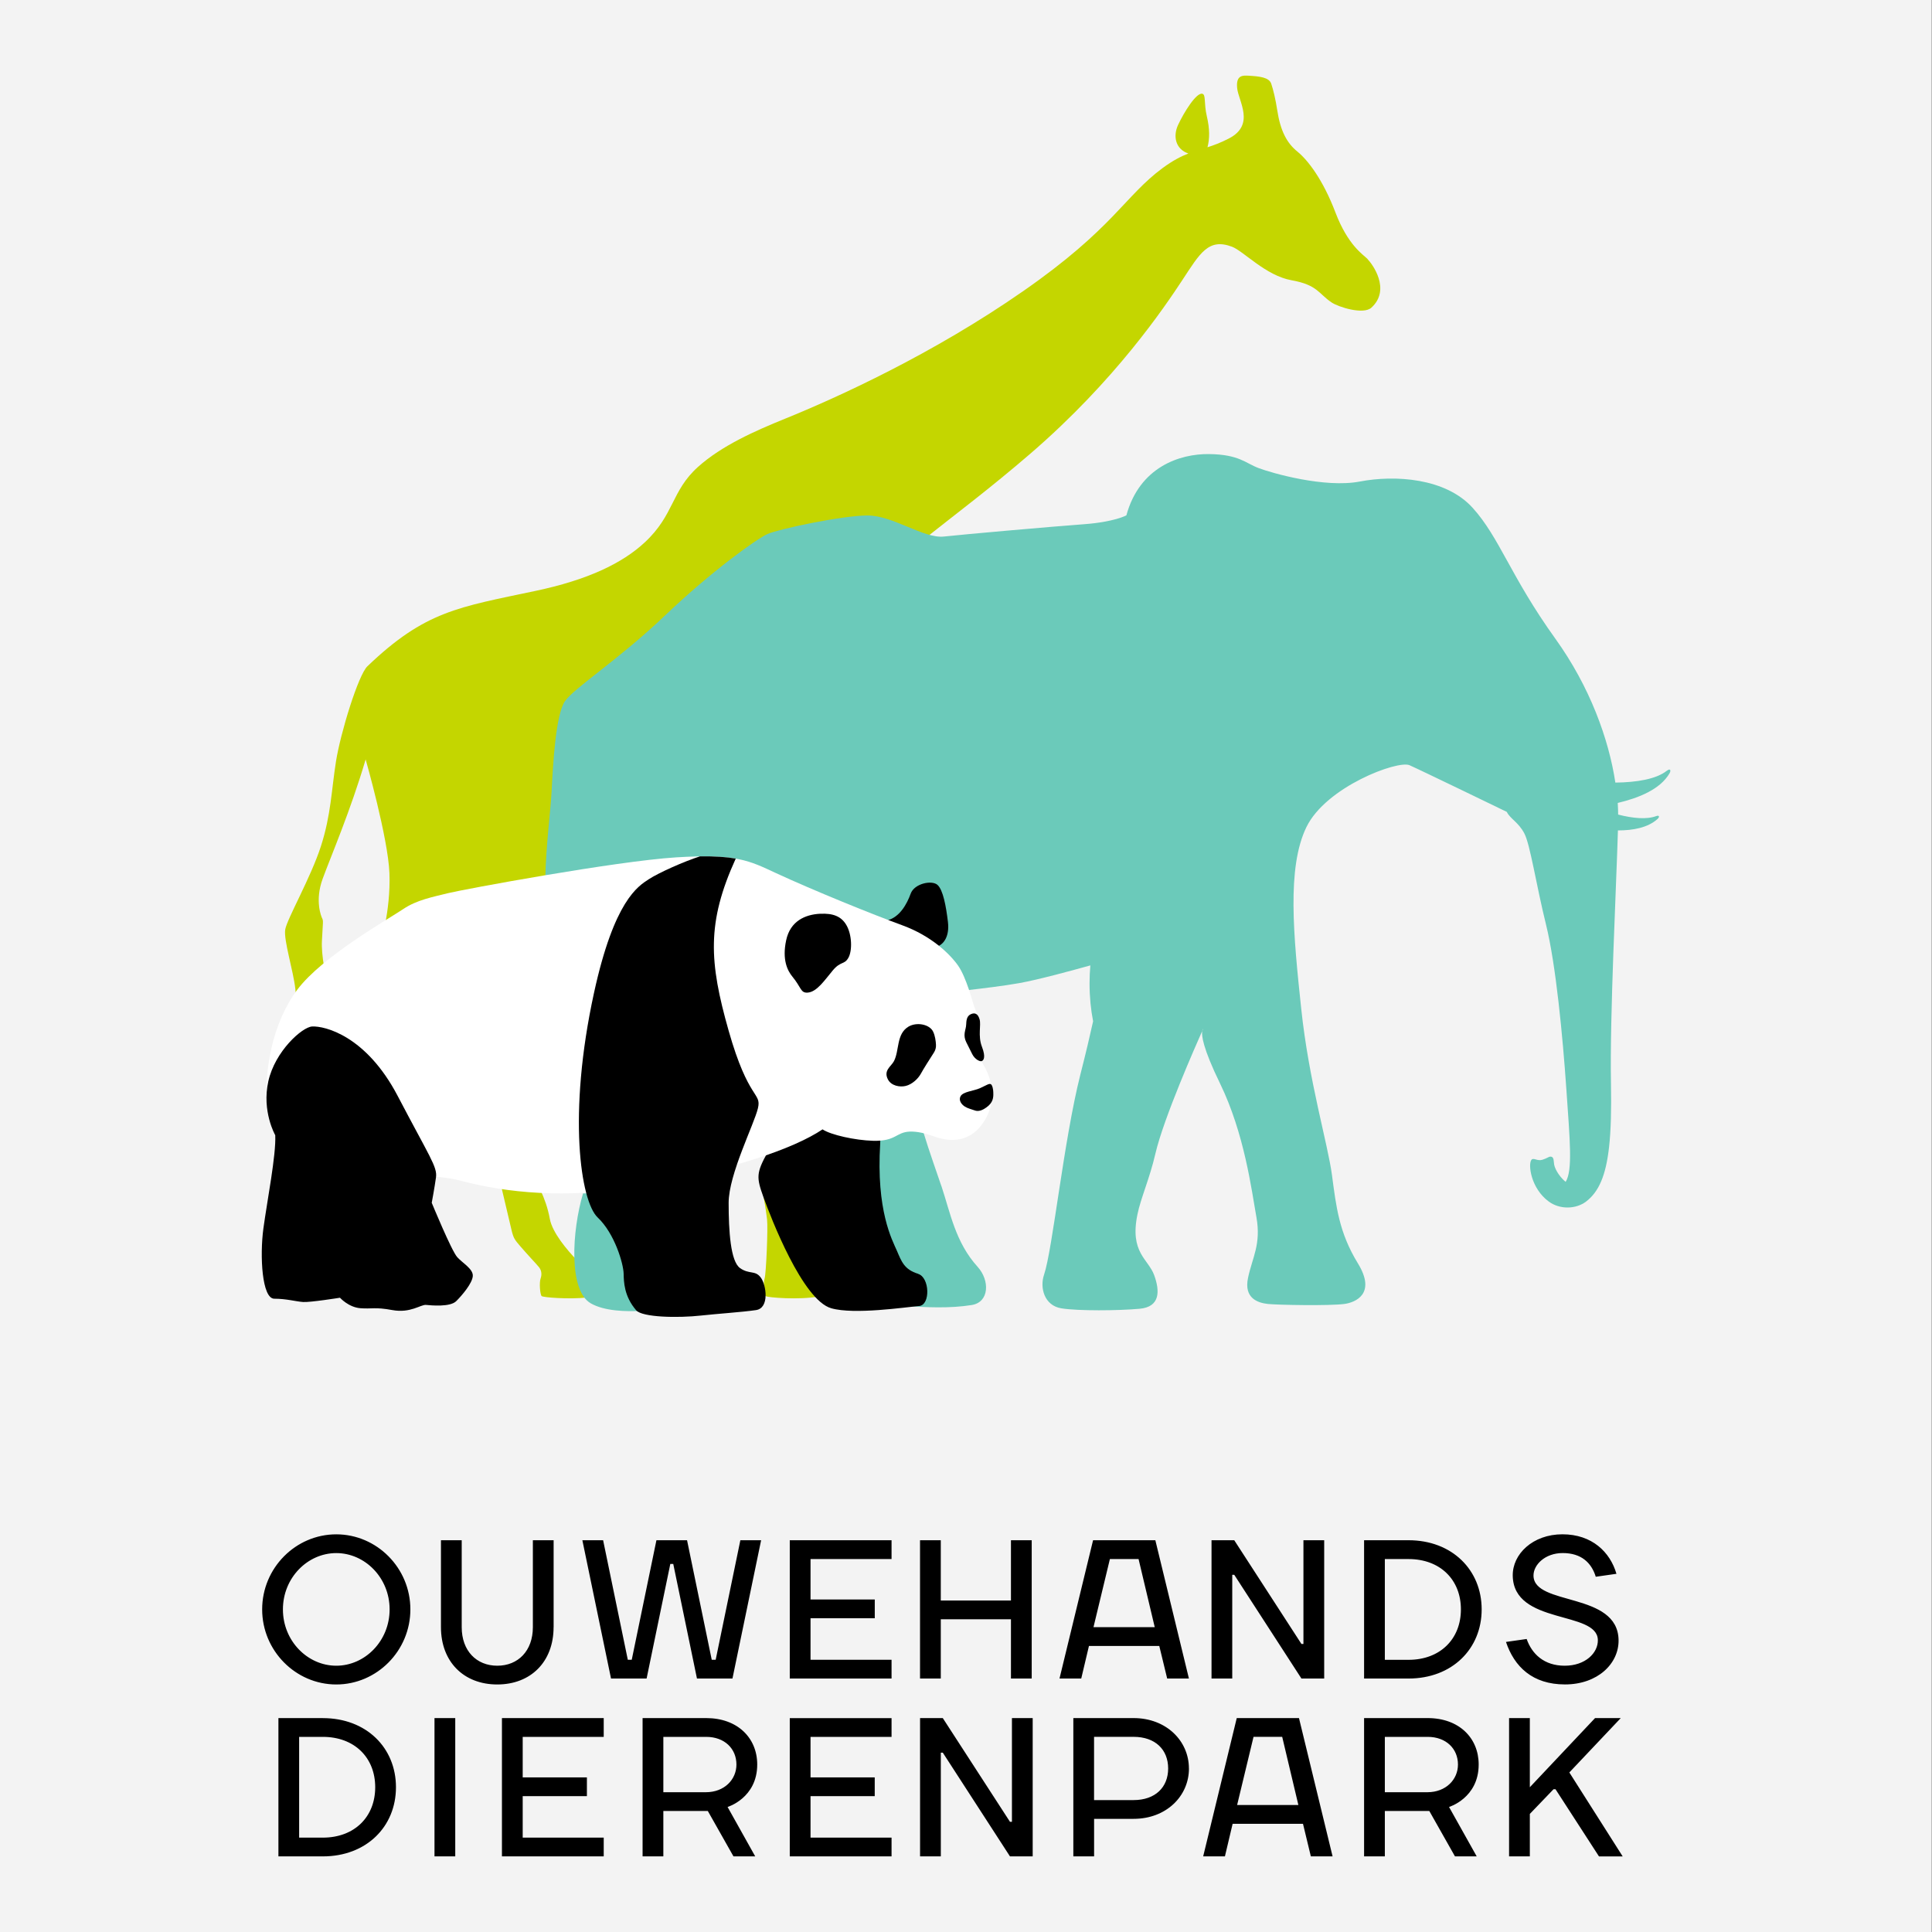
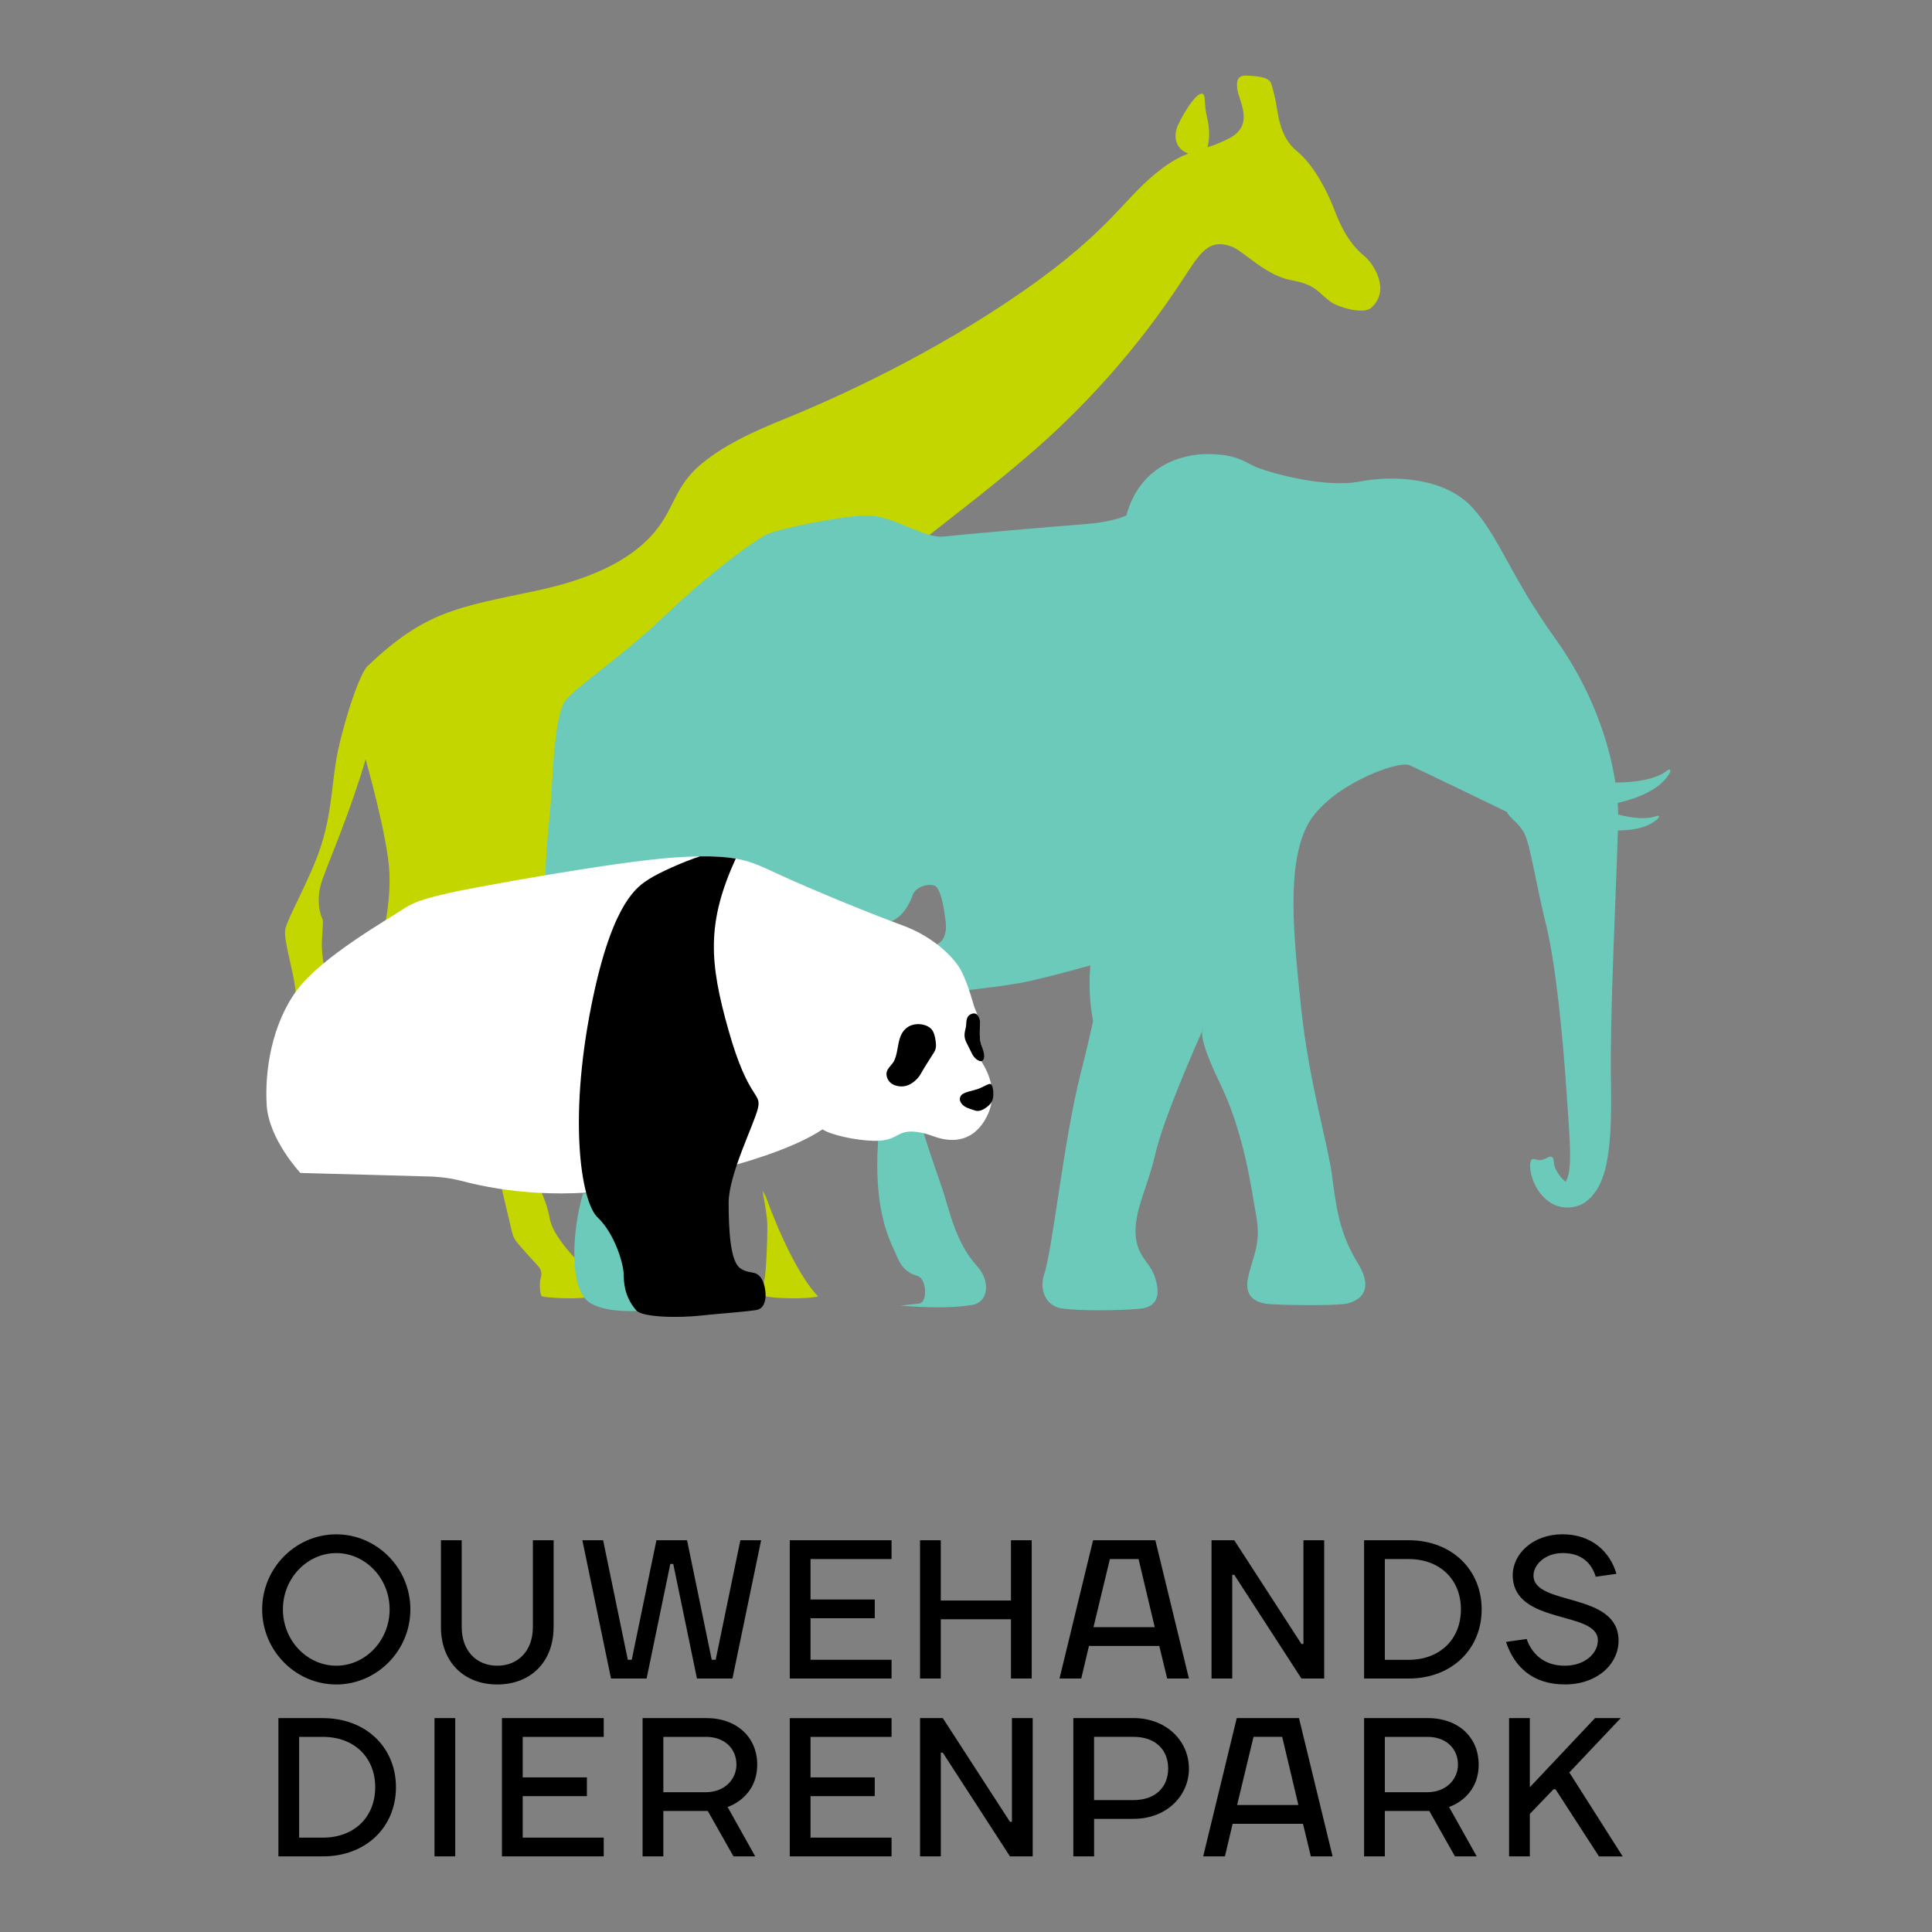
<svg xmlns="http://www.w3.org/2000/svg" id="Laag_1" version="1.1" viewBox="0 0 511 511">
  <rect x="0" y="0" width="511" height="511" fill="#808080" stroke="none" />
  <defs>
    <style>
      .st0 {
        fill: #c4d600;
      }

      .st1 {
        fill: #fff;
      }

      .st2 {
        fill: #f3f3f3;
      }

      .st3 {
        fill: #6bcaba;
      }
    </style>
  </defs>
-   <rect class="st2" width="510.9" height="511" />
  <g id="Can_x27_t_touch_this...">
    <path d="M366.28,459.39h11.34c4.86,0,8,3.13,8,7.32,0,3.92-3.14,7.32-8.1,7.32h-11.24v-14.64ZM377.62,454.42h-16.83v36.58h5.49v-12.01h11.76l6.79,12.01h5.75l-7.32-13.07s7.84-2.35,7.84-11.23c0-7.05-5.22-12.28-13.49-12.28M175.45,459.39h11.34c4.86,0,7.99,3.13,7.99,7.32,0,3.92-3.14,7.32-8.1,7.32h-11.23s0-14.64,0-14.64ZM186.79,454.42h-16.83v36.58h5.49v-12.01h11.76l6.79,12.01h5.75l-7.31-13.07s7.84-2.35,7.84-11.23c0-7.05-5.23-12.28-13.49-12.28M159.68,454.42h-26.92v36.58h26.92v-4.96h-21.43v-10.97h16.98v-4.96h-16.98v-10.71h21.43v-4.96ZM79.12,459.39h6.27c8.36,0,13.85,5.48,13.85,13.32s-5.49,13.33-13.85,13.33h-6.27v-26.65ZM85.39,454.42h-11.75v36.58h11.75c11.5,0,19.34-7.84,19.34-18.29s-7.84-18.28-19.34-18.28M103.05,425.67c0,8.37-6.53,14.9-14.11,14.9s-14.11-6.54-14.11-14.9,6.53-14.89,14.11-14.89,14.11,6.53,14.11,14.89M108.54,425.67c0-10.97-8.88-19.85-19.6-19.85s-19.6,8.88-19.6,19.85,8.89,19.86,19.6,19.86,19.6-8.88,19.6-19.86M120.41,454.42h-5.49v36.58h5.49v-36.58ZM146.43,430.37v-22.99h-5.49v22.99c0,6.28-3.92,10.2-9.41,10.2s-9.41-3.92-9.41-10.2v-22.99h-5.49v22.99c0,9.14,6.01,15.16,14.89,15.16s14.9-6.01,14.9-15.16M193.73,443.96l7.58-36.58h-5.49l-6.53,31.62h-1.04l-6.53-31.62h-8.1l-6.53,31.62h-1.04l-6.53-31.62h-5.49l7.58,36.58h9.41l6.27-30.31h.78l6.27,30.31h9.41ZM208.89,443.96h26.92v-4.96h-21.43v-10.98h16.99v-4.96h-16.99v-10.71h21.43v-4.97h-26.92v36.58ZM208.89,491h26.92v-4.96h-21.43v-10.97h16.98v-4.96h-16.98v-10.71h21.43v-4.96h-26.92v36.58ZM267.39,443.96h5.49v-36.58h-5.49v15.94h-18.56v-15.94h-5.49v36.58h5.49v-15.68h18.56v15.68ZM267.13,491h6.01v-36.58h-5.49v27.43h-.52l-17.77-27.43h-6.01v36.58h5.49v-27.44h.52l17.77,27.44ZM305.42,430.37h-16.2l4.34-18.02h7.58l4.28,18.02ZM308.71,443.96h5.75l-8.88-36.58h-16.47l-8.88,36.58h5.75l2.04-8.62h18.6l2.09,8.62ZM308.97,467.75c0,4.96-3.4,8.36-9.14,8.36h-10.46v-16.73h10.46c5.75,0,9.14,3.4,9.14,8.37M314.46,467.75c0-7.32-6.01-13.33-14.63-13.33h-15.94v36.58h5.49v-9.93h10.46c8.62,0,14.63-6,14.63-13.32M344.22,443.96h6.02v-36.58h-5.49v27.43h-.53l-17.77-27.43h-6.01v36.58h5.48v-27.44h.53l17.77,27.44ZM343.41,477.41h-16.2l4.34-18.03h7.58l4.28,18.03ZM346.71,491h5.75l-8.89-36.58h-16.46l-8.88,36.58h5.75l2.04-8.62h18.61l2.08,8.62ZM386.4,425.67c0,7.84-5.49,13.34-13.85,13.34h-6.27v-26.65h6.27c8.37,0,13.85,5.47,13.85,13.31M391.89,425.67c0-10.44-7.84-18.29-19.34-18.29h-11.76v36.58h11.76c11.5,0,19.34-7.83,19.34-18.29M405.6,416.78c-.05-2.87,3.03-6.01,7.73-6.01,4.96,0,7.62,2.62,8.74,6.27l5.47-.78c-1.67-5.75-6.46-10.45-14.29-10.45s-13.24,5.23-13.14,10.97c.23,13.07,22.37,9.14,22.51,16.99.07,3.4-3.28,6.8-8.77,6.8s-8.68-3.14-10.06-7.07l-5.47.78c2.2,6.54,6.99,11.24,15.61,11.24s14.28-5.49,14.17-11.76c-.22-12.8-22.37-8.93-22.5-16.99M415.09,468.79l13.59-14.37h-6.8l-17.25,18.29v-18.29h-5.49v36.58h5.49v-11.23l6.27-6.53h.52l11.5,17.77h6.27l-14.11-22.21Z" />
    <path class="st0" d="M361.71,68.5c-1.22-1.21-5.19-3.63-8.49-12.29-3.29-8.66-7.28-13.85-10.05-16.1-2.77-2.25-4.5-5.37-5.37-11.08-.39-2.59-1.02-5.28-1.57-6.9-.58-1.69-3.13-1.93-5.84-2.1-1.75-.11-3.52-.17-3.17,3.29.35,3.46,4.87,9.7-2.23,13.33-2.16,1.11-3.95,1.77-5.62,2.3.59-2.19.62-4.84-.17-8.19-.82-3.49-.2-5.72-1.19-5.96-1.57-.4-4.86,4.89-6.41,8.23-1.42,3.03-.66,6.44,2.72,7.57-1.97.76-4.1,1.85-6.81,3.84-10.09,7.45-12.98,15.93-36.87,32.55-23.89,16.62-48.95,28.06-63.01,33.76-7.91,3.21-16.73,7.1-23.02,12.75-7.08,6.36-6.23,12.64-14.04,19.92-6.07,5.66-15.32,9.99-28.9,12.86-20.41,4.33-29.22,5.3-44.5,19.95-2.4,2.3-7.11,17.6-8.31,25.19-1.2,7.59-1.3,14.07-3.98,22.4-2.69,8.34-8.98,19.25-9.44,22.03-.46,2.78,2.13,10.83,2.68,15.74.06.55.09,1.19.1,1.88.3-.44.59-.89.91-1.32,1.62-2.17,3.95-4.42,6.56-6.61-.4-2.37-.65-4.8-.54-6.73.28-4.99.37-5.28.1-5.83-.28-.55-2.04-4.72.09-10.55,2.13-5.83,7.39-18.06,11.37-31.57,0,0,5.94,20.82,6.29,30.06.2,5.21-.47,10.04-1.09,13.25.68-.43,1.33-.83,1.9-1.19,1.39-.86,2.5-1.55,3.2-2.02,3.02-2.04,6.5-2.87,10.19-3.75l1.52-.37c2.26-.55,13.5-2.69,26.1-4.8.13-5.32.65-10.9,1.08-15.53.26-2.81.5-5.24.59-7.08.3-5.99,1-20.04,3.41-23.56,1.08-1.58,4.4-4.19,8.61-7.5,5.03-3.96,11.29-8.89,17.78-15.07,11.94-11.4,24.07-20.15,26.95-21.45,2.8-1.26,19.7-4.85,26.22-4.85,3.25,0,6.87,1.5,10.38,2.96,1.86.77,3.66,1.52,5.36,2.02,7.37-5.86,16.74-12.87,27.34-22.01,22.5-19.39,35.49-38.78,40.17-45.88,4.67-7.1,6.9-11.2,13.16-8.83,3.05,1.16,8.9,7.64,15.72,8.86,6.89,1.23,7.13,3.53,10.59,5.86,1.88,1.27,8.47,3.32,10.56,1.38,5.24-4.81.19-11.6-1.02-12.81Z" />
    <path class="st0" d="M145.42,322.37c-.54-2.95-1.44-5.36-2.42-7.49-3.53-.17-7-.51-10.42-1.04,1.2,5.01,2.26,9.55,2.71,11.47.54,2.29.87,2.62,2.5,4.52,1.62,1.89,4.05,4.46,4.72,5.27.68.81.88,1.89.48,3.04-.41,1.15-.14,4.26.27,4.66.36.37,7.19.9,12.08.38-1.78-1.99-2.62-5.65-2.78-9.88-2.51-2.63-6.47-7.24-7.14-10.93Z" />
    <path class="st0" d="M202.53,316.44l-.86-1.53c.54,2.87.93,5.28,1.21,7.58.28,2.34-.25,14.51-.65,15.65-.4,1.15-.13,4.26.27,4.66.41.41,9.04,1.05,13.84.13.02,0,.02-.01.05-.02-4.95-5.1-10.29-16.62-13.86-26.46Z" />
    <g>
      <path class="st3" d="M440.87,203.85c-2.78,2.22-7.95,3.08-13.62,3.14-1.74-11.52-6.74-25.35-15.84-38.02-11.92-16.58-14.79-26.82-21.94-34.69-7.14-7.86-20.5-8.7-29.8-6.92-9.31,1.79-23.37-2.26-26.82-3.57-3.46-1.32-5.13-3.57-12.99-3.69-7.87-.12-18.47,3.46-21.94,16.21,0,0-3.18,1.75-11.19,2.34-8.01.59-31.74,2.67-37.07,3.26-5.34.59-13.44-5.57-20.19-5.57s-23.6,3.61-26.47,4.9c-2.87,1.29-14.9,9.9-27.12,21.56-12.22,11.67-24.07,19.16-26.47,22.68-2.41,3.52-3.15,16.47-3.52,23.88-.25,4.92-1.47,14.16-1.66,22.75,12.62-2.12,26.73-4.24,34.63-4.74,15.26-.96,18.85.71,25.34,3.74l.74.34c8.34,3.87,21.29,9.19,29.77,12.44l.2.08.2-.06c3.44-1.04,5.37-4.58,6.37-7.35.46-1.25,1.9-2.02,3.1-2.33,1.25-.31,2.48-.2,2.99.26,1.08.97,1.94,4.13,2.56,9.41.32,2.74-.44,4.87-2.06,5.71l-.84.44.74.59c2.01,1.62,3.77,3.43,4.96,5.11,1.08,1.55,2.05,3.99,2.78,6.16,4.22-.48,9.97-1.18,13.91-1.89,5.03-.89,14.14-3.39,18.77-4.68-.14,1.56-.21,3.16-.21,4.8,0,3.54.34,6.91.94,9.98-.83,3.78-1.91,8.36-3.36,14.05-4.44,17.59-7.35,46.31-9.62,53-1.16,3.4.05,8.16,4.62,8.88,4.48.71,14.98.62,20.64.11,5.53-.49,5.38-4.75,3.88-8.88-1.56-4.31-6.54-5.94-4.42-16.14.87-4.25,3.25-9.55,4.71-15.9,2.2-9.53,10.83-28.99,12.41-32.55.09-.46.26-.57.26-.57,0,0-.1.2-.26.57-.2,1.13.11,4.42,4.71,13.87,6.48,13.34,8.33,28.14,9.62,35.35,1.3,7.23-1.11,10.74-2.22,16.11-1.12,5.37,2.61,6.56,5.18,6.86,2.64.29,16.47.53,20.36,0,2.74-.38,8.52-2.6,3.52-10.74-4.99-8.14-5.74-14.99-6.85-23.33-1.11-8.34-6.11-24.8-8.14-44.06-2.04-19.25-3.84-37.21,1.36-47.95,5.18-10.73,24.19-17.77,27.28-16.41,3.08,1.36,25.74,12.35,25.74,12.35.84,1.79,3.11,2.74,4.65,5.72,1.55,2.98,3.1,13.47,5.72,24.08,2.62,10.61,4.41,29.57,5.37,43.39.95,13.83,1.72,21.56-.17,24.66-1.2-.93-2.71-2.92-3.04-4.52-.19-.9.05-2.19-1.04-2.15-.43.02-.94.49-2.09.83-1.33.42-2.35-.65-2.88.01-.95,1.17-.17,7.55,4.58,11.04,2.89,2.13,7.14,2.07,9.87,0,3.34-2.55,5.23-6.82,6.08-14.43.49-4.4.63-9.92.5-16.86-.34-17.74,1.42-52.08,1.84-66.87,4.02,0,7.9-.72,10.46-3.01.62-.54.52-1.11-.37-.77-2.48.92-6.11.59-10.03-.41-.01-1-.04-2.02-.11-3.08,5.58-1.32,11.23-3.59,13.7-7.84.46-.8.17-1.36-.67-.69Z" />
      <path class="st3" d="M168.75,346.17c-3.04-3.52-3.12-7.07-3.17-9.29-.07-2.52-2.25-10.76-7.07-15.32-1.01-.95-1.99-3.05-2.77-5.91h-1.53c-2.95,9.99-3.86,25.67,2.04,29.07,3.63,2.09,9.47,2.22,13.45,1.99-.44-.16-.77-.34-.95-.54Z" />
      <path class="st3" d="M248.99,313.72c-1.06-3.19-3.11-8.81-4.89-14.67-1.29-.29-2.47-.43-3.53-.38-1.68.07-2.67.6-3.63,1.11-1.02.54-2.08,1.11-4.17,1.27l-.56.04v.57s0,.26,0,.26c0,.14,0,.28,0,.43-1.05,16.61,2.58,24.58,4.13,27.98.13.27.23.51.33.72l.22.51c1.11,2.58,2.06,4.81,5.8,5.93,1.43.43,2.17,2.86,1.96,4.84-.12,1.14-.59,2.38-1.56,2.46-.64.06-1.56.16-2.68.29-.69.08-1.46.16-2.29.25,7.08.51,13.2.75,18.88-.16,4.7-.75,4.83-6.52,1.57-10.11-5.89-6.5-7.22-14.32-9.57-21.35Z" />
    </g>
    <g>
-       <path d="M238.49,245.34c3.89,1.43,6.92,3.3,9.2,5.08,1.75-.5,3.51-2.56,3.03-6.58-.49-4.11-1.27-8.45-2.76-9.79-1.5-1.34-6.12-.37-7.09,2.31s-2.9,6.35-6.4,7.12c0,0,.51.34,1.32.85,1,.37,1.92.71,2.71,1.01Z" />
-       <path d="M242.84,336.91c-3.69-1.12-4.41-3.29-5.62-6.1-1.22-2.81-5.53-10.59-4.41-28.41.03-.48.02-.92.01-1.35-.56.05-1.17.07-1.9.05-4.66-.13-10.98-1.55-13-2.92l-.34-.23-.35.23c-3.35,2.25-8.18,4.46-14.19,6.57-3.05,5.5-3,6.65-1.1,11.92,1.97,5.44,10.34,27.19,17.91,29.35,6.09,1.75,19.5-.27,23.26-.59,3.02-.26,2.81-7.57-.28-8.5Z" />
+       <path d="M238.49,245.34s-2.9,6.35-6.4,7.12c0,0,.51.34,1.32.85,1,.37,1.92.71,2.71,1.01Z" />
    </g>
    <path class="st1" d="M259.84,281.19c-.83-1.31-.44-2.76-.17-4.49-.83-2.31-.4-4.53-.44-6.1-.57-2.05-1.36-3.77-1.6-4.46-.34-1.01-2.03-7.61-4.22-10.74-2.2-3.13-7.1-7.86-14.71-10.65-7.61-2.78-23.57-9.23-33.52-13.85-6.96-3.23-10.38-5.14-26.38-4.13-16.02,1.01-56.11,8.44-60.22,9.45-4.2,1.04-8.37,1.82-11.91,4.21-3.95,2.66-21.43,12.52-28.04,21.34-6.78,9.07-8.65,21.55-8.09,30.55.56,9.01,8.91,17.92,8.91,17.92l34.42.94s4.17.1,8.07,1.13c12,3.18,27.81,4.8,46.33,1.6,25.51-4.41,41.73-10.13,49.29-15.2,2.16,1.46,8.62,2.89,13.33,3.02,6.13.17,6.03-2.26,9.7-2.43,1.97-.08,4.16.44,6.39,1.26,3.74,1.37,9.72,2.2,13.61-4.48,3.9-6.69.52-12.86-.75-14.89" />
-     <path d="M120.94,332.51c-1.5-1.62-6.75-14.38-6.75-14.38,0,0,.75-4,1.13-6.75.38-2.75-1.75-5.5-10.13-21.5-8.38-16.01-19.38-18.56-22.64-18.38-2.62.14-9.8,6.52-11.58,14.49-1.78,7.97,1.83,14.27,1.83,14.27.25,5.25-2.13,17.26-3.13,24.63-1,7.38-.37,18.61,2.87,18.61s5.75.75,7.63.87c1.87.13,9.75-1.13,9.75-1.13,0,0,2.25,2.52,5.38,2.77,3.13.25,3.75-.37,8.5.5,4.75.87,7.5-1.5,8.87-1.37s6.38.62,8-1c1.63-1.62,4.25-4.75,4.38-6.63.13-1.87-2.62-3.37-4.12-5Z" />
    <path d="M259.6,280.67c.5-.13,1.23-.92.11-3.83-1.11-2.9-.16-5.69-.62-7.24-.45-1.54-1.27-1.78-2.2-1.4-.95.38-1.29,1.2-1.33,2.61-.03.99-.28,1.47-.41,2.38-.12.8.02,1.63.37,2.36.47.94,1.19,2.39,1.63,3.26.69,1.36,1.95,1.98,2.45,1.86Z" />
-     <path d="M216.91,241.68c-3.87.2-7.89,1.87-8.98,7.03-1.1,5.16.35,8.01,1.66,9.61,2.36,2.86,2.13,4.35,4.02,4.22,2.48-.17,4.58-3.41,6.67-5.89,2.1-2.49,3.01-1.43,4.09-3.28,1.08-1.85,1.01-6.16-.54-8.75-1.34-2.25-3.49-3.11-6.92-2.93Z" />
    <path d="M262.72,288.93c0-.68-.22-1.93-.66-2.18s-1.19.31-2.87,1.07c-1.69.75-4.45.89-5.13,2.13-.57,1.06.22,2.16,1.16,2.75.78.49,1.92.75,2.63,1.01s1.89.23,3.6-1.25c1.46-1.28,1.27-2.83,1.27-3.52Z" />
    <path d="M240.21,271.59c-3.14,1.93-2.32,6.25-3.75,9.05-.73,1.43-2.86,2.44-1.61,4.86.87,1.68,3.12,2.11,4.71,1.72,1.68-.41,3.29-1.89,4.05-3.32.55-1.04,2.42-3.98,3.38-5.47.41-.62.62-1.36.57-2.1-.05-.97-.22-2.34-.75-3.46-.91-1.94-4.36-2.66-6.6-1.29Z" />
    <path d="M195.73,335.39c-2.5-1.75-3.01-9.75-3.01-17.26s6.75-20.76,7.75-25.01-2.5-2-7.75-20.51c-5.16-18.17-5.85-28.56,1.88-45.52-2.47-.43-5.46-.64-9.46-.59-4.27,1.37-10.9,4.32-13.59,6.08-2.81,1.84-9.11,5.62-14.43,29.98-7.05,32.28-3.55,55.2.96,59.45,4.5,4.25,6.81,12.22,6.87,14.88.05,2.12.09,5.93,3.32,9.68,1.6,1.85,10.95,2.08,17.26,1.37,4.16-.46,10.74-.89,14.43-1.43,3.59-.52,2.75-6.62,1.25-8.62-1.5-2-2.99-.75-5.5-2.5Z" />
  </g>
</svg>